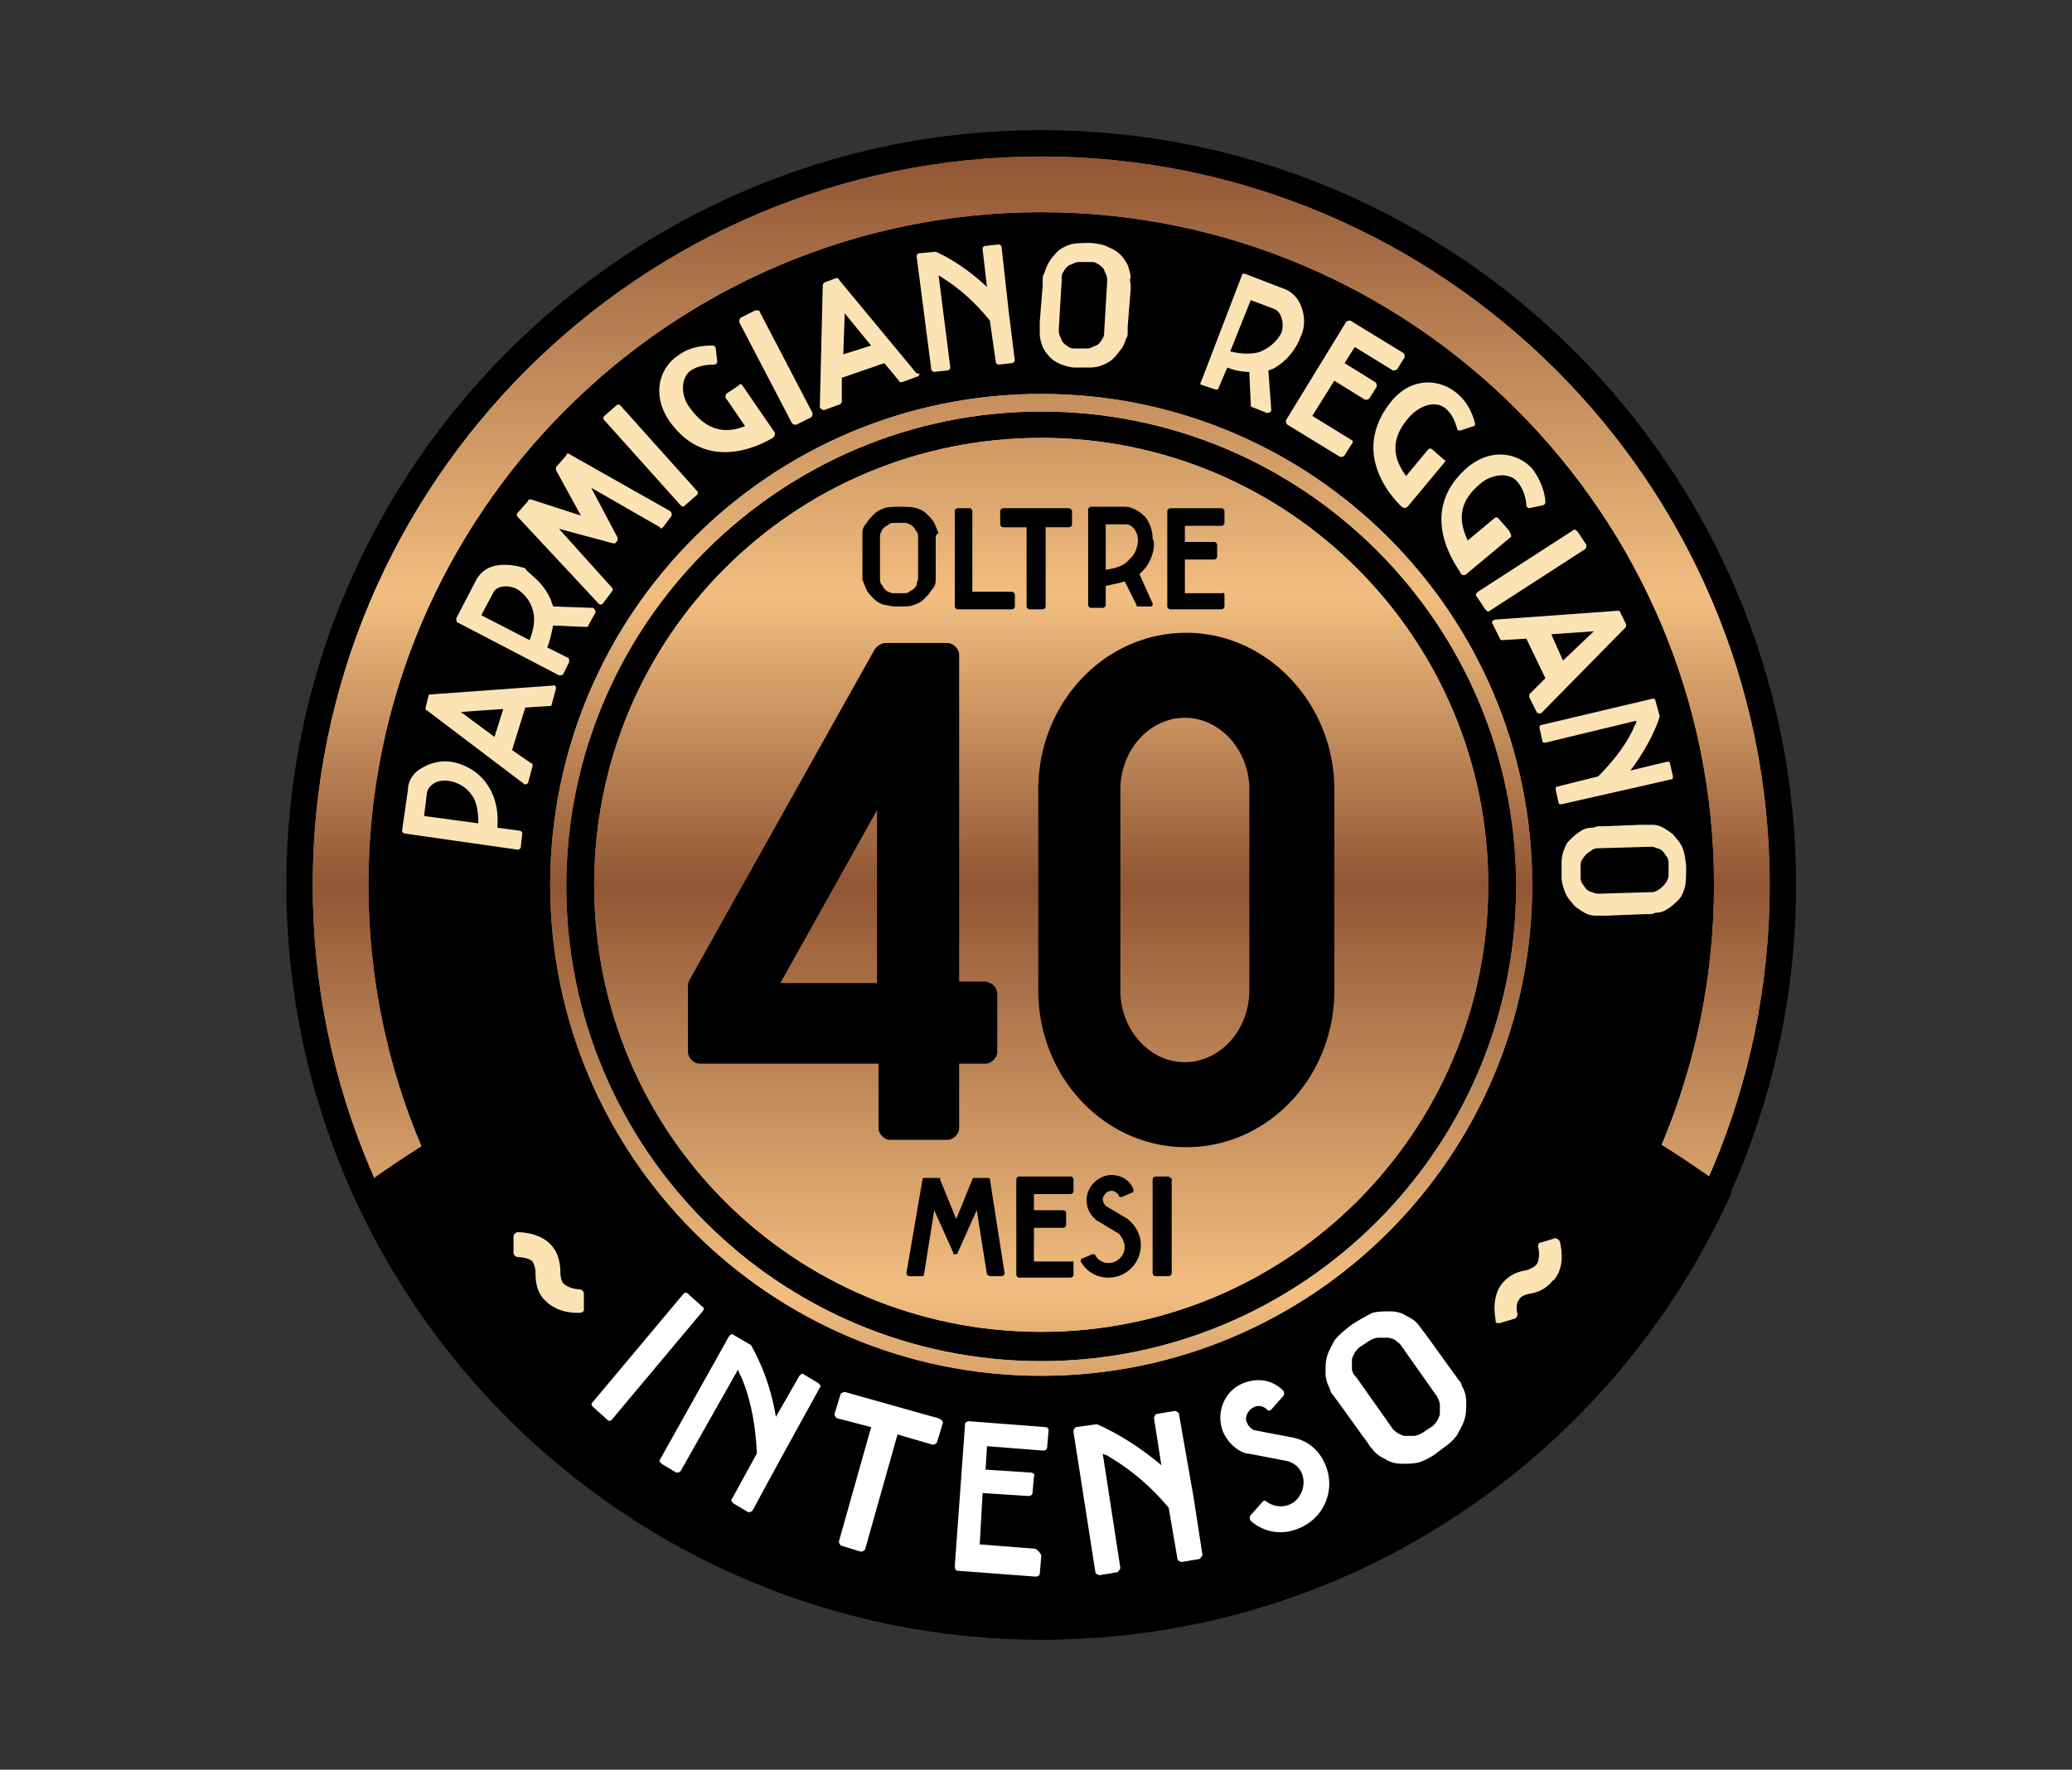
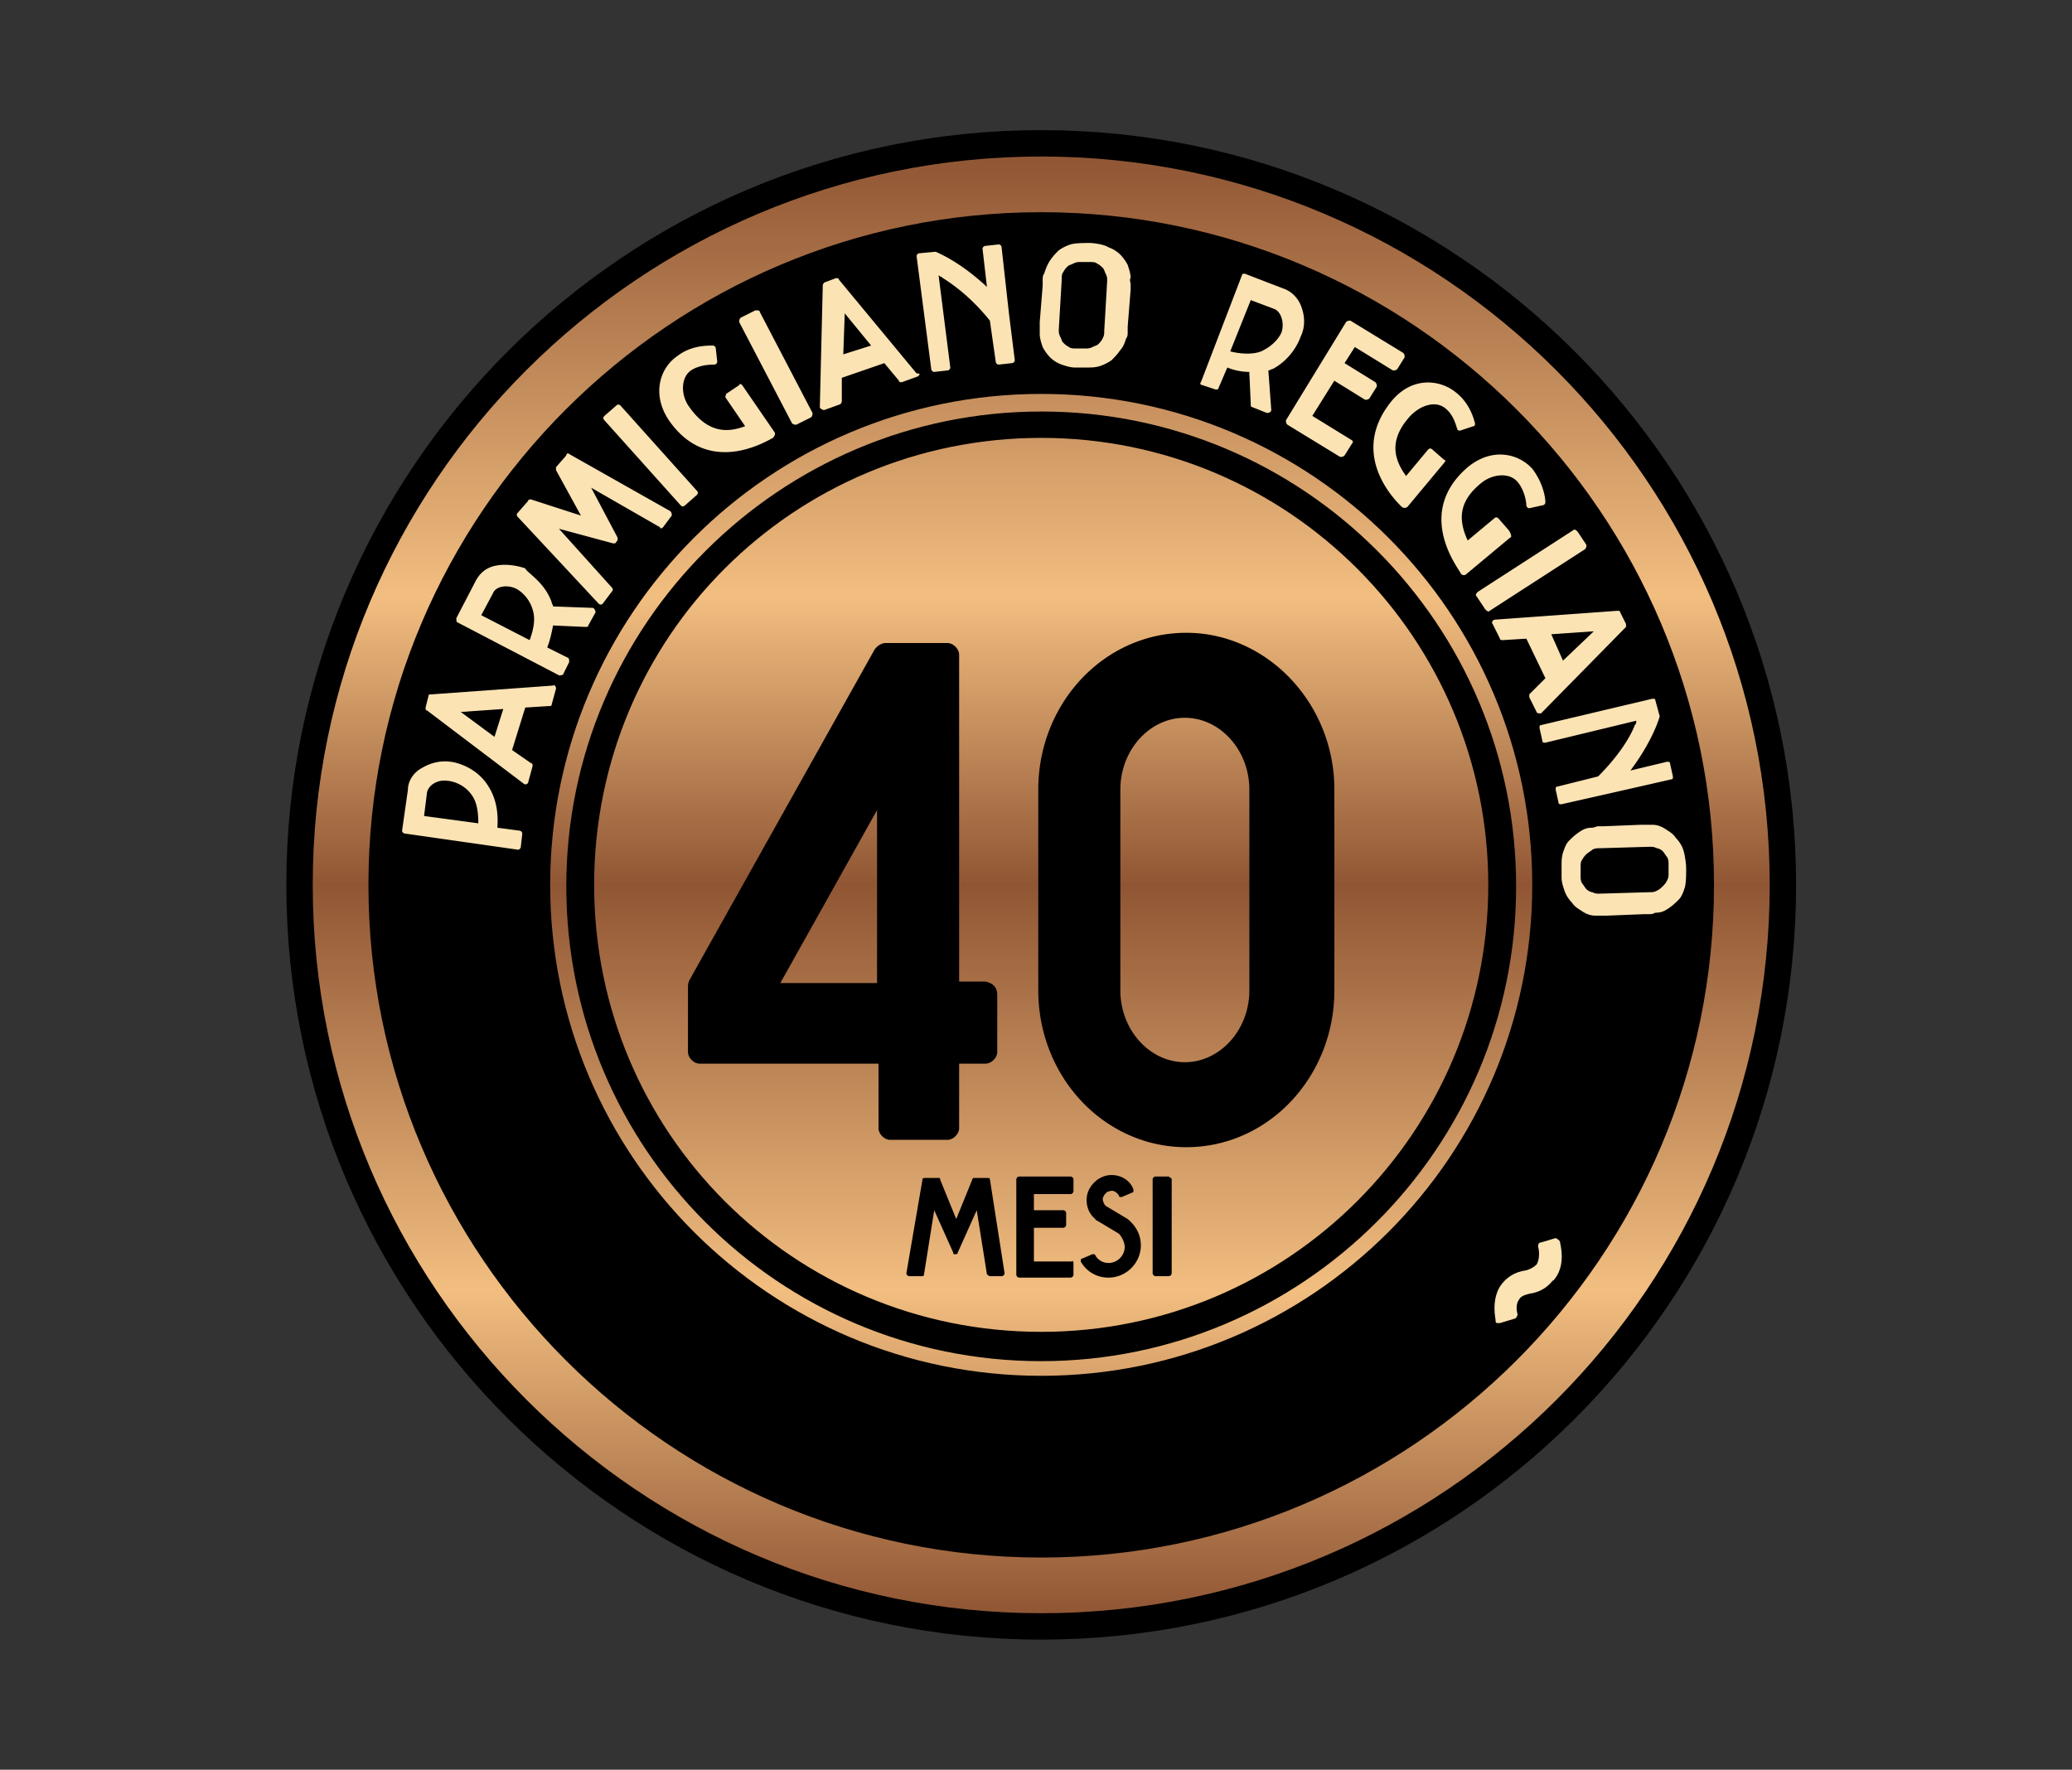
<svg xmlns="http://www.w3.org/2000/svg" width="199" height="170" fill="none">
  <rect width="100%" height="100%" fill="#333333" stroke="none" />
  <path fill="#000" d="M100 157.5c-39.98 0-72.5-32.519-72.5-72.5 0-39.98 32.52-72.5 72.5-72.5 39.981 0 72.5 32.52 72.5 72.5 0 39.981-32.379 72.5-72.5 72.5Z" />
-   <path fill="url(#a)" d="M100.001 154.966c-38.573 0-69.966-31.393-69.966-69.966 0-38.573 31.393-69.966 69.966-69.966 38.573 0 69.966 31.393 69.966 69.966 0 38.573-31.252 69.966-69.966 69.966Zm0-5.349c35.617 0 64.617-29 64.617-64.617 0-35.616-29-64.616-64.617-64.616-35.616 0-64.616 29-64.616 64.616 0 35.617 29 64.617 64.616 64.617Zm0-17.457c-26.044 0-47.16-21.116-47.16-47.16 0-26.044 21.116-47.16 47.16-47.16 26.044 0 47.16 21.116 47.16 47.16 0 26.044-21.116 47.16-47.16 47.16Zm0-92.63c-25.058 0-45.612 20.412-45.612 45.611 0 25.199 20.413 45.612 45.612 45.612 25.058 0 45.612-20.413 45.612-45.612S125.2 39.529 100.001 39.529ZM142.938 85c0-23.65-19.146-42.937-42.937-42.937C76.21 42.063 57.064 61.21 57.064 85c0 23.791 19.146 42.937 42.937 42.937 23.791 0 42.937-19.286 42.937-42.937Z" />
  <path fill="#FBE3B4" d="M40.588 73.737c.704-.422 1.69-.703 2.675-.563.14 0 2.111.282 3.379 1.971.844 1.126 1.266 2.534 1.126 4.364l2.111.282c.141 0 .282.14.282.281l-.14 1.267c0 .141-.142.282-.282.282l-10.84-1.549a.303.303 0 0 1-.282-.281l.563-3.942c0-.845.563-1.69 1.408-2.112Zm2.393 1.267c-.985-.14-1.83.423-1.97 1.127l-.282 2.252 5.209.704c0-1.126-.141-2.112-.704-2.816-.845-1.126-2.112-1.267-2.253-1.267Zm10.423-8.868-.422 1.549c0 .14-.141.14-.282.14l-2.252.141-1.267 4.083 1.83 1.267c.14 0 .14.14.14.281l-.422 1.549c0 .14-.281.282-.422.14l-9.291-7.038c-.141 0-.141-.14-.141-.282l.282-1.126c0-.14.14-.14.281-.14l11.685-.845c.14-.141.281.14.281.281Zm-5.913 4.646.845-2.675-4.082.282 3.238 2.393Zm5.488-12.952c0 .141.14.282.14.423l3.801.14c.141 0 .282.282.282.423l-.704 1.267c0 .14-.14.14-.281.14l-3.098-.14c-.14.704-.281 1.408-.563 2.112l1.971.985c.14 0 .14.282.14.422l-.562 1.127c0 .14-.282.14-.422.14l-9.714-5.068c-.14 0-.14-.281-.14-.422l1.83-3.52c.422-.844 1.125-1.407 2.11-1.548.846-.14 1.831 0 2.676.282.14.422 1.83 1.267 2.534 3.237ZM49.6 56.563c-.845-.422-1.97-.281-2.253.423l-1.126 2.111 4.646 2.394c.422-1.127.563-2.112.282-2.957-.423-1.407-1.549-1.97-1.549-1.97Zm5.066-12.951 9.713 5.49c.14.141.14.282.14.423l-.844 1.126c-.14.14-.281.14-.281 0l-6.617-3.801 2.534 4.786v.282l-.14.14c0 .141-.141.141-.282.141l-5.209-1.407 5.068 5.63c.14.142.14.282 0 .423l-.845 1.126c-.14.141-.281.141-.422 0l-7.743-8.306c-.14-.14-.14-.281 0-.422l.986-1.126c0-.14.14-.14.281-.14l4.787 1.548-2.393-4.364v-.282l.985-1.126c0-.141.14-.282.282-.141Zm4.934-4.645 7.32 8.165c.14.14.14.282 0 .422l-1.126.986c-.141.14-.282.14-.423 0l-7.32-8.165c-.14-.141-.14-.282 0-.423l1.126-.985c.14-.14.282-.14.422 0Zm11.68-1.972 3.097 4.505c.14.14 0 .422-.14.563-.564.282-6.195 3.801-9.996-1.69-1.69-2.533-.844-5.067.845-6.193 1.267-.986 2.815-.986 3.378-.986.141 0 .282.141.282.282l.14 1.267c0 .14-.14.281-.28.281-.282 0-1.408 0-2.253.563-.986.704-.986 2.394-.141 3.52 1.69 2.393 3.52 2.534 5.35 1.83l-1.83-2.675c-.141-.14 0-.281 0-.422l1.266-.845c0-.14.141-.14.282 0Zm1.687-7.04 5.068 9.714c0 .14 0 .281-.14.422l-1.409.704c-.14 0-.281 0-.422-.14l-5.068-9.714c0-.141 0-.282.14-.423l1.409-.704c.281 0 .422 0 .422.141ZM88.17 36.15l-1.548.564c-.141 0-.282 0-.282-.14l-1.408-1.69-4.082 1.408v2.252c0 .14-.14.282-.14.282l-1.55.563c-.14 0-.422-.141-.422-.282l.282-11.684c0-.141.14-.282.14-.282l1.127-.422c.14 0 .281 0 .281.14l7.462 9.01c.422 0 .281.141.14.282Zm-7.18-2.11 2.675-.846-2.534-3.097-.14 3.942Zm15.91-3.943.563 4.505c0 .14-.14.281-.281.281l-1.267.141a.303.303 0 0 1-.282-.281L95.07 30.8c-1.69-2.112-3.379-3.379-4.505-4.083-.14-.14-.281-.14-.422-.281l1.126 8.869c0 .14-.14.281-.281.281l-1.267.141a.303.303 0 0 1-.282-.282l-1.408-10.84c0-.14.141-.28.282-.28l1.548-.142c.986.423 2.816 1.408 4.927 3.379l-.422-3.66c0-.141.141-.282.282-.282l1.267-.14c.14 0 .281.14.281.281l.704 6.335Zm11.688-2.815v.563l-.282 3.52v.562c0 .141 0 .423-.141.563-.141.423-.281.845-.563 1.127-.281.422-.563.703-.845.985a4.201 4.201 0 0 1-1.126.563c-.422.14-.844.14-1.267.14h-1.126c-.422 0-.845-.14-1.267-.28a3.062 3.062 0 0 1-1.126-.705 4.272 4.272 0 0 1-.704-.985c-.141-.422-.282-.845-.282-1.267v-1.126l.282-3.52v-.563c0-.14 0-.422.141-.563.14-.422.281-.845.563-1.267.281-.422.563-.704.844-.985a4.221 4.221 0 0 1 1.127-.563c.422-.141 1.407-.141 1.83-.141.422 0 1.408.14 1.83.422a3.06 3.06 0 0 1 1.126.704c.282.282.563.704.704.985.141.423.282.845.282 1.267-.141.141 0 .423 0 .564Zm-2.534 4.504.281-4.786c0-.282 0-.422-.141-.704-.14-.281-.14-.422-.281-.563-.141-.14-.282-.282-.563-.422-.141-.141-.423-.141-.704-.141h-.845c-.281 0-.422 0-.704.14-.281.142-.422.142-.563.282a1.953 1.953 0 0 0-.422.563c-.141.141-.141.423-.141.704l-.282 4.787c0 .281 0 .422.141.703.141.282.141.423.282.564.141.14.281.281.563.422.141.14.422.14.704.14h.844c.282 0 .423 0 .704-.14.282-.14.423-.14.563-.282.141-.14.282-.281.423-.563.141-.281.141-.422.141-.704Zm16.184 3.659c-.141 0-.282.141-.423.141l.282 3.801c0 .14-.141.282-.422.282l-1.408-.563c-.141 0-.141-.141-.141-.282l-.141-3.097a5.64 5.64 0 0 1-2.111-.422l-.845 1.97c0 .141-.141.141-.282.141l-1.267-.422c-.14 0-.281-.14-.14-.282l3.941-10.276c0-.141.141-.141.282-.141l3.66 1.408c.845.281 1.549.985 1.83 1.97.282.845.282 1.83-.141 2.675-.14.423-.844 2.112-2.674 3.097Zm.844-3.519c.282-.845 0-1.97-.704-2.252l-2.252-.845-1.971 4.927c1.126.282 2.253.282 2.956 0 1.549-.704 1.971-1.83 1.971-1.83Zm6.757 10.7-.704 1.126c-.141.141-.282.141-.422.141l-5.068-3.097c-.141-.14-.141-.282-.141-.422l5.772-9.433c.141-.14.281-.14.422-.14l5.068 3.097c.141.14.141.281.141.422l-.704 1.126c-.141.141-.282.141-.422.141l-3.661-2.252-.985 1.548 2.956 1.83c.141.141.141.282.141.423l-.704 1.126c-.141.14-.281.14-.422.14l-2.956-1.83-2.112 3.38 3.66 2.252c.282.14.282.281.141.422Zm8.865 1.83-3.52 4.223c-.14.141-.422.141-.563 0-.422-.422-5.209-4.927-.985-10.136 1.971-2.393 4.645-2.111 6.194-.844 1.267.985 1.689 2.393 1.83 2.956 0 .14 0 .282-.141.282l-1.267.422c-.141 0-.281 0-.281-.14-.141-.282-.282-1.268-1.127-1.972-.985-.844-2.533-.281-3.519.845-1.971 2.252-1.408 4.082-.281 5.631l2.111-2.534c.141-.14.282-.14.422 0l1.127.985c.14 0 .14.141 0 .282Zm6.34 7.18-4.223 3.52c-.141.14-.422.14-.563-.141-.282-.563-4.364-5.772.704-10.136 2.393-1.97 4.927-1.267 6.194.14.985 1.268 1.267 2.676 1.267 3.239 0 .14-.141.281-.282.281l-1.267.282c-.14 0-.281-.141-.281-.282 0-.281-.141-1.407-.845-2.252-.845-.986-2.534-.704-3.519.14-2.253 1.83-2.112 3.66-1.267 5.49l2.534-2.11c.14-.142.281-.142.422 0l.985 1.125c.282.423.282.704.141.704Zm7.178 1.126-9.151 5.913c-.14.14-.281 0-.422-.14l-.845-1.268c-.14-.14 0-.281.141-.422l9.151-5.913c.14-.14.281 0 .422.141l.845 1.267c0 .14 0 .282-.141.422Zm-4.643 15.625-.704-1.407v-.282l1.549-1.548-1.83-3.801-2.253.14c-.14 0-.281 0-.281-.14l-.704-1.408c-.141-.14 0-.422.282-.422l11.684-.845c.141 0 .282 0 .282.14l.563 1.127v.281l-8.165 8.306c-.141 0-.423 0-.423-.14Zm2.534-4.927 2.957-2.815-4.083.281 1.126 2.534Zm4.222 12.81-4.364.986c-.141 0-.282 0-.282-.14l-.281-1.268c0-.14 0-.281.141-.281l3.941-.986c1.971-1.97 3.098-3.8 3.52-4.927.141-.14.141-.281.141-.422l-8.729 2.111c-.14 0-.281 0-.281-.14l-.282-1.267c0-.141 0-.282.141-.282l10.699-2.534c.141 0 .282 0 .282.14l.422 1.55c-.281.985-1.126 2.956-2.815 5.208l3.519-.844c.141 0 .282 0 .282.14l.281 1.267c0 .141 0 .282-.141.282l-6.194 1.408Zm4.088 11.546h-.563l-3.519.14h-1.127c-.422 0-.844-.14-1.267-.422-.422-.281-.703-.422-.985-.844a3.063 3.063 0 0 1-.704-1.126c-.141-.423-.281-.845-.281-1.267V83.17c0-.422 0-.844.14-1.267.141-.422.282-.844.563-1.126.282-.281.564-.563.986-.845.422-.281.704-.422 1.267-.422.141 0 .422-.14.563-.14h.563l3.52-.142h1.126c.422 0 .844.141 1.267.423.422.281.704.422.985.845.282.281.563.703.704 1.126.141.422.282 1.267.282 1.83 0 .422 0 1.408-.141 1.83-.141.422-.282.845-.563 1.126-.282.282-.563.563-.986.845-.422.281-.704.422-1.267.422-.281.14-.422.14-.563.14Zm-4.786-1.971 4.786-.14c.282 0 .422 0 .704-.141s.422-.282.563-.423c.141-.14.282-.281.422-.563.141-.282.141-.422.141-.704v-.844c0-.282 0-.423-.141-.704-.14-.141-.281-.423-.422-.563-.141-.141-.422-.282-.563-.282-.282-.14-.422-.14-.704-.14l-4.786.14c-.282 0-.423 0-.704.14-.141.142-.422.282-.563.423a1.94 1.94 0 0 0-.423.563c-.14.14-.14.422-.14.704v.845c0 .281 0 .422.14.704.141.14.282.422.423.563.141.14.422.281.563.281.281.141.422.141.704.141Z" />
  <path fill="url(#b)" d="M100.001 154.966c-38.573 0-69.966-31.393-69.966-69.966 0-38.573 31.393-69.966 69.966-69.966 38.573 0 69.966 31.393 69.966 69.966 0 38.573-31.252 69.966-69.966 69.966Zm0-5.349c35.617 0 64.617-29 64.617-64.617 0-35.616-29-64.616-64.617-64.616-35.616 0-64.616 29-64.616 64.616 0 35.617 29 64.617 64.616 64.617Zm0-17.457c-26.044 0-47.16-21.116-47.16-47.16 0-26.044 21.116-47.16 47.16-47.16 26.044 0 47.16 21.116 47.16 47.16 0 26.044-21.116 47.16-47.16 47.16Zm0-92.63c-25.058 0-45.612 20.412-45.612 45.611 0 25.199 20.413 45.612 45.612 45.612 25.058 0 45.612-20.413 45.612-45.612S125.2 39.529 100.001 39.529ZM142.938 85c0-23.65-19.146-42.937-42.937-42.937C76.21 42.063 57.064 61.21 57.064 85c0 23.791 19.146 42.937 42.937 42.937 23.791 0 42.937-19.286 42.937-42.937Z" />
  <path fill="#000" d="M95.778 95.558v5.49c0 .563-.563 1.126-1.126 1.126h-2.534v6.195c0 .563-.563 1.126-1.126 1.126h-5.49c-.564 0-1.127-.563-1.127-1.126v-6.195H67.2c-.563 0-1.126-.563-1.126-1.126v-6.335s0-.281.141-.563l17.738-31.675s.281-.563.985-.703h6.054c.563 0 1.126.563 1.126 1.126V94.29h2.534c.704.14 1.126.563 1.126 1.267ZM84.234 77.82l-9.29 16.612h9.29V77.82Zm43.922-1.97v19.286c0 8.305-6.335 15.063-14.219 15.063-7.883 0-14.218-6.758-14.218-15.063V75.849c0-8.306 6.335-15.063 14.218-15.063 7.743 0 14.219 6.757 14.219 15.063Zm-8.165 19.286V75.849c0-3.8-2.816-6.898-6.195-6.898-3.378 0-6.194 3.097-6.194 6.898v19.287c0 3.8 2.816 6.898 6.194 6.898 3.379 0 6.195-3.097 6.195-6.898Zm-24.916 18.161 1.408 9.01c0 .141-.141.281-.282.281h-1.126c-.14 0-.14-.141-.282-.141l-.985-6.194-1.83 4.083c0 .141-.14.141-.14.141h-.142c-.14 0-.14 0-.14-.141l-1.83-4.083-.986 6.194c0 .141-.14.141-.281.141h-1.127a.302.302 0 0 1-.281-.281l1.548-9.01c0-.141.141-.141.282-.141h1.267c.14 0 .14 0 .14.141l1.55 3.801 1.548-3.801c0-.141.14-.141.14-.141h1.267c.141 0 .282 0 .282.141Zm8.025 8.023v1.127c0 .14-.141.281-.282.281h-4.927c-.14 0-.282-.141-.282-.281v-9.151c0-.141.141-.281.282-.281h4.927c.141 0 .282.14.282.281v1.126a.303.303 0 0 1-.282.282h-3.52v1.549h2.816c.141 0 .282.14.282.281v1.126a.303.303 0 0 1-.282.282h-2.815v3.238h3.66c0-.141.141 0 .141.14Zm6.469-1.689c0 1.69-1.408 3.097-3.097 3.097a3.018 3.018 0 0 1-2.675-1.548c0-.141 0-.282.141-.282l.985-.422c.141 0 .282 0 .282.141.281.422.704.704 1.267.704.844 0 1.548-.704 1.548-1.549 0-.422-.281-.985-.563-1.267l-2.112-1.267s-.14 0-.14-.141c-.563-.422-.845-1.126-.845-1.83 0-1.267 1.126-2.393 2.393-2.393.986 0 1.83.563 2.112 1.408 0 .141 0 .281-.141.281l-.985.423c-.141 0-.282 0-.282-.141-.141-.282-.563-.563-.845-.422-.281 0-.563.281-.703.703 0 .282.14.564.281.704l2.112 1.267c.844.704 1.267 1.549 1.267 2.534Zm2.964-6.335v9.01a.302.302 0 0 1-.281.281h-1.267c-.141 0-.282-.14-.282-.281v-9.01c0-.141.141-.281.282-.281h1.267c.14.14.281.14.281.281Z" />
-   <path fill="#000" d="M166.311 114.563c-6.476-4.786-13.515-8.869-20.976-12.248-7.039 18.161-24.636 30.971-45.189 30.971-20.554 0-38.151-12.951-45.19-30.971-7.461 3.379-14.5 7.462-20.976 12.248 11.403 25.34 36.743 42.937 66.166 42.937 29.422 0 54.762-17.597 66.165-42.937Z" />
-   <path fill="#FBE3B4" d="M55.655 126.107c-.14 0-1.97.141-3.238-1.126l-.281-.282c-.563-.704-.704-1.548-.704-2.393 0-.563-.14-.845-.282-1.126-.422-.423-1.407-.423-1.407-.423-.141 0-.423-.14-.423-.422v-1.548c0-.141 0-.141.141-.282.14-.141.14-.141.282-.141.14 0 1.97 0 3.097 1.126.704.704.985 1.69.985 2.816 0 .422.141.845.282.985.422.423 1.267.564 1.548.564.141 0 .423.14.423.422v1.548c0 .141-.141.282-.423.282Z" />
-   <path fill="#fff" d="m67.48 125.966-8.728 10.417c-.14.141-.282.141-.422 0l-1.408-1.267c-.14-.14-.14-.281 0-.422l8.728-10.418c.14-.14.282-.14.422 0l1.408 1.267c.141 0 .141.282 0 .423Zm7.462 14.22-2.675 4.928c-.14.14-.281.14-.422.14l-1.408-.844c-.14-.141-.282-.282-.14-.423l2.392-4.364c-.14-3.378-.844-5.912-1.548-7.461-.14-.141-.14-.422-.282-.563l-5.49 9.714c-.14.14-.281.14-.422.14l-1.408-.844c-.14-.141-.282-.282-.14-.423l6.616-11.825c.14-.141.281-.281.422-.141l1.69.986c.703 1.267 1.83 3.519 2.392 6.898l2.253-3.942c.14-.141.281-.281.422-.141l1.408.845c.14.141.282.282.14.422l-3.8 6.898Zm15.624-3.52-.563 1.83c0 .141-.282.282-.422.282l-3.38-.986-3.096 10.981c0 .141-.282.282-.423.282l-1.83-.563c-.14 0-.281-.282-.281-.423l3.097-10.98-3.238-.845c-.14 0-.282-.282-.282-.422l.564-1.831c0-.14.281-.281.422-.281l9.01 2.534c.281.141.422.281.422.422Zm9.439 12.811-.14 1.689c0 .141-.141.282-.423.282l-7.461-.563c-.141 0-.282-.141-.282-.423l.986-13.655c0-.141.14-.282.422-.282l7.32.563c.141 0 .282.141.282.282l-.141 1.689c0 .141-.141.282-.422.282l-5.35-.422-.14 2.252 4.364.282c.14 0 .422.14.281.422l-.14 1.548c0 .141-.141.282-.423.282l-4.364-.282-.282 4.928 5.35.422c.422.281.563.563.563.704Zm14.632-5.632.845 5.49c0 .141-.141.282-.281.423l-1.69.281c-.141 0-.422-.141-.422-.281l-.845-4.928c-2.252-2.674-4.364-4.082-5.772-4.927-.14-.141-.422-.141-.563-.281l1.69 10.98c0 .141-.141.282-.282.423l-1.689.281c-.141 0-.423-.141-.423-.281l-2.111-13.515c0-.141.141-.422.281-.422l1.971-.282c1.267.563 3.52 1.689 6.194 3.942l-.704-4.505c0-.141.141-.422.282-.422l1.689-.282c.141 0 .423.141.423.282l1.407 8.024Zm12.671-3.097c.986 2.393-.14 5.068-2.534 6.053a4.32 4.32 0 0 1-4.645-.704.428.428 0 0 1 0-.563l1.126-1.267c.141-.141.282-.141.422 0 .563.422 1.408.563 2.112.282 1.126-.423 1.689-1.831 1.267-2.957-.282-.704-.845-1.126-1.549-1.267l-3.66-.704h-.141c-.985-.281-1.83-1.126-2.252-2.111-.704-1.83.141-3.942 1.971-4.646 1.408-.563 2.815-.281 3.801.704a.428.428 0 0 1 0 .563l-1.126 1.267c-.141.141-.282.141-.423 0-.422-.422-.985-.422-1.407-.141-.423.282-.704.845-.564 1.267.141.423.423.704.704.845l3.661.704c1.548.281 2.674 1.267 3.237 2.675Zm9.433-12.81c.14.14.281.422.422.563l2.534 3.519c.141.141.281.423.422.563.141.141.282.423.282.563.281.423.422.986.422 1.549s0 1.126-.141 1.548c-.14.564-.422.986-.704 1.549a4.261 4.261 0 0 1-1.126 1.126l-.563.423-.563.422a6.591 6.591 0 0 1-1.408.704c-.563.141-1.126.141-1.689.141-.563 0-1.126-.141-1.549-.423-.563-.281-.985-.563-1.267-.985-.14-.141-.281-.282-.422-.563-.141-.141-.281-.423-.422-.563l-2.534-3.52c-.141-.141-.282-.422-.423-.563-.14-.141-.281-.422-.281-.563-.282-.563-.422-.985-.422-1.549 0-.563 0-1.126.14-1.548.141-.563.423-.986.704-1.549.282-.422 1.126-1.126 1.69-1.548a24.202 24.202 0 0 1 1.97-1.126c.564-.141 1.127-.141 1.69-.141s1.126.141 1.548.422c.563.282.986.563 1.267.986.141.14.282.422.423.563Zm1.267 6.194-3.379-4.787c-.141-.281-.422-.422-.563-.563-.141-.14-.563-.281-.845-.281h-.844c-.282 0-.564.141-.845.281l-.422.282-.423.281c-.281.141-.422.423-.563.564-.141.281-.281.563-.281.703v.845c0 .282.14.563.422.845l3.379 4.786c.14.282.422.422.563.563.281.141.563.282.704.282h.844c.282 0 .563-.141.845-.282l.422-.281.423-.282c.281-.141.422-.422.563-.563.14-.281.281-.563.281-.704v-.844c0-.282-.141-.564-.281-.845Z" />
  <path fill="#FBE3B4" d="M149.835 119.35c0 .141.563 1.971-.422 3.379-.141.14-.141.281-.282.281-.563.704-1.267 1.126-2.252 1.267-.564.141-.845.282-.986.563-.422.563-.141 1.408-.141 1.408 0 .141-.14.422-.281.422l-1.408.423h-.281c-.141 0-.141-.141-.141-.282s-.423-1.83.422-3.238c.563-.844 1.408-1.407 2.534-1.548.422-.141.704-.282.985-.563.282-.423.282-1.267.141-1.69 0-.14 0-.422.282-.422l1.408-.422c.281.141.422.281.422.422Z" />
-   <path fill="#000" d="M89.867 51.635v4.082c0 .423-.14.704-.422.986-.141.281-.423.563-.704.845-.282.281-.563.422-.986.563-.281.14-.704.14-.985.14h-.845c-.422 0-.704-.14-.985-.14-.423-.141-.704-.282-.986-.563-.281-.282-.563-.564-.703-.845-.141-.282-.282-.704-.423-.986v-4.504c0-.423.14-.704.422-.986.141-.281.423-.563.704-.844.282-.282.563-.423.986-.564.281-.14 1.126-.14 1.548-.14.423 0 1.127 0 1.549.14.422.141.704.282.985.564.282.281.563.563.704.844.141.282.282.704.422.986-.281.14-.281.281-.281.422Zm-1.69 3.942v-3.942c0-.14 0-.422-.14-.563-.14-.14-.14-.282-.282-.422-.14-.141-.281-.282-.422-.282-.14-.14-.422-.14-.563-.14h-.845c-.14 0-.422 0-.563.14-.14.14-.281.14-.422.282-.141.14-.282.281-.282.422-.14.14-.14.422-.14.563v3.942c0 .14 0 .422.14.563.141.14.141.281.282.422.14.141.281.282.422.282.14.14.422.14.563.14h.845c.14 0 .422 0 .563-.14.14-.141.282-.141.422-.282.141-.14.282-.281.282-.422 0-.14.14-.422.14-.563Zm9.294 1.548v1.126c0 .141-.14.282-.282.282h-5.208a.303.303 0 0 1-.282-.282v-9.15c0-.14.141-.282.282-.282h1.126c.14 0 .281.141.281.282v7.743h3.801c.141 0 .282.14.282.281Zm5.49-8.025v1.268c0 .14-.141.281-.282.281h-2.252v7.602a.303.303 0 0 1-.282.282h-1.267a.303.303 0 0 1-.281-.282V50.65h-2.253a.303.303 0 0 1-.281-.281V49.1c0-.14.14-.282.281-.282h6.194c.282 0 .423.141.423.282Zm6.756 5.773-.282.281 1.267 2.816c0 .14 0 .282-.141.282h-1.267c-.141 0-.141 0-.141-.141l-1.126-2.253c-.563.141-1.126.282-1.83.423v1.83c0 .14-.141.281-.281.281h-1.127a.302.302 0 0 1-.281-.281v-9.15c0-.142.141-.282.281-.282h3.238c.704 0 1.408.422 1.971.985a3.46 3.46 0 0 1 .704 2.112c.282.281.141 1.97-.985 3.097Zm-.423-2.956c0-.845-.563-1.549-1.126-1.549h-1.971v4.364c.986-.14 1.83-.422 2.253-.985.844-.704.844-1.83.844-1.83Zm8.306 5.208v1.126a.303.303 0 0 1-.282.282h-4.927a.302.302 0 0 1-.282-.282v-9.15c0-.14.141-.282.282-.282h4.927c.141 0 .282.141.282.282v1.126c0 .14-.141.282-.282.282h-3.519v1.548h2.815c.141 0 .282.141.282.282v1.126c0 .14-.141.281-.282.281h-2.815v3.238h3.66c0-.14.141 0 .141.141Z" />
  <defs>
    <linearGradient id="a" x1="100.066" x2="100.066" y1="155.029" y2="15.018" gradientUnits="userSpaceOnUse">
      <stop stop-color="#A58039" />
      <stop offset=".006" stop-color="#A6823A" />
      <stop offset=".249" stop-color="#FCE4A5" />
      <stop offset=".509" stop-color="#A58039" />
      <stop offset=".516" stop-color="#A6823A" />
      <stop offset=".758" stop-color="#FCE4A5" />
      <stop offset="1" stop-color="#A58039" />
    </linearGradient>
    <linearGradient id="b" x1="100.066" x2="100.066" y1="155.029" y2="15.018" gradientUnits="userSpaceOnUse">
      <stop stop-color="#905634" />
      <stop offset=".222" stop-color="#F2BE80" />
      <stop offset=".5" stop-color="#905634" />
      <stop offset=".698" stop-color="#F2BE80" />
      <stop offset="1" stop-color="#905634" />
    </linearGradient>
  </defs>
</svg>